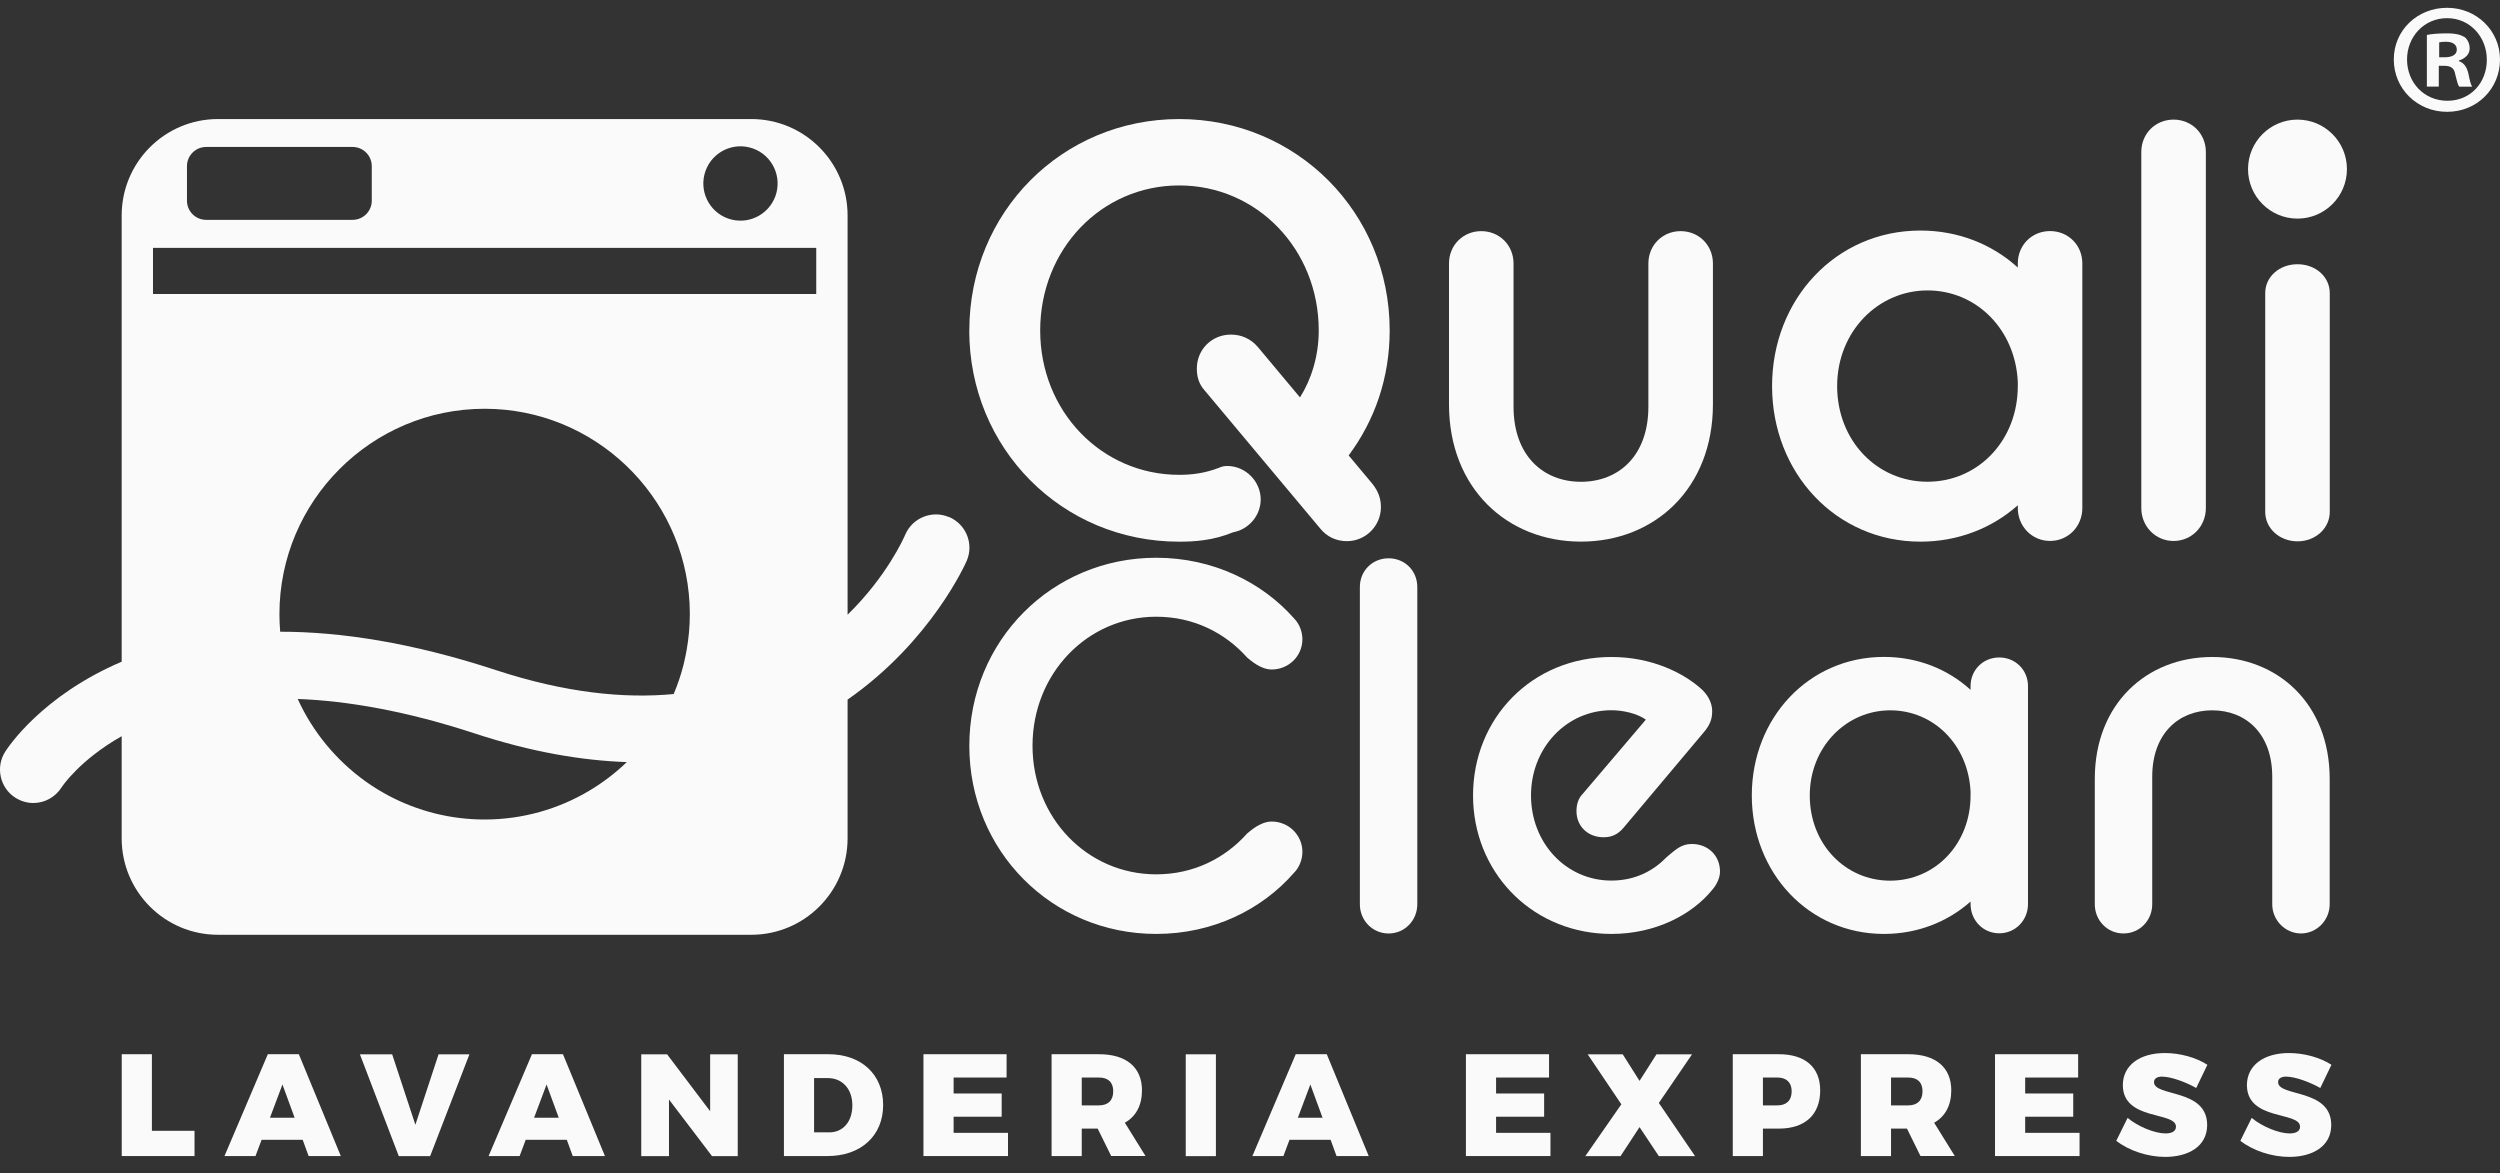
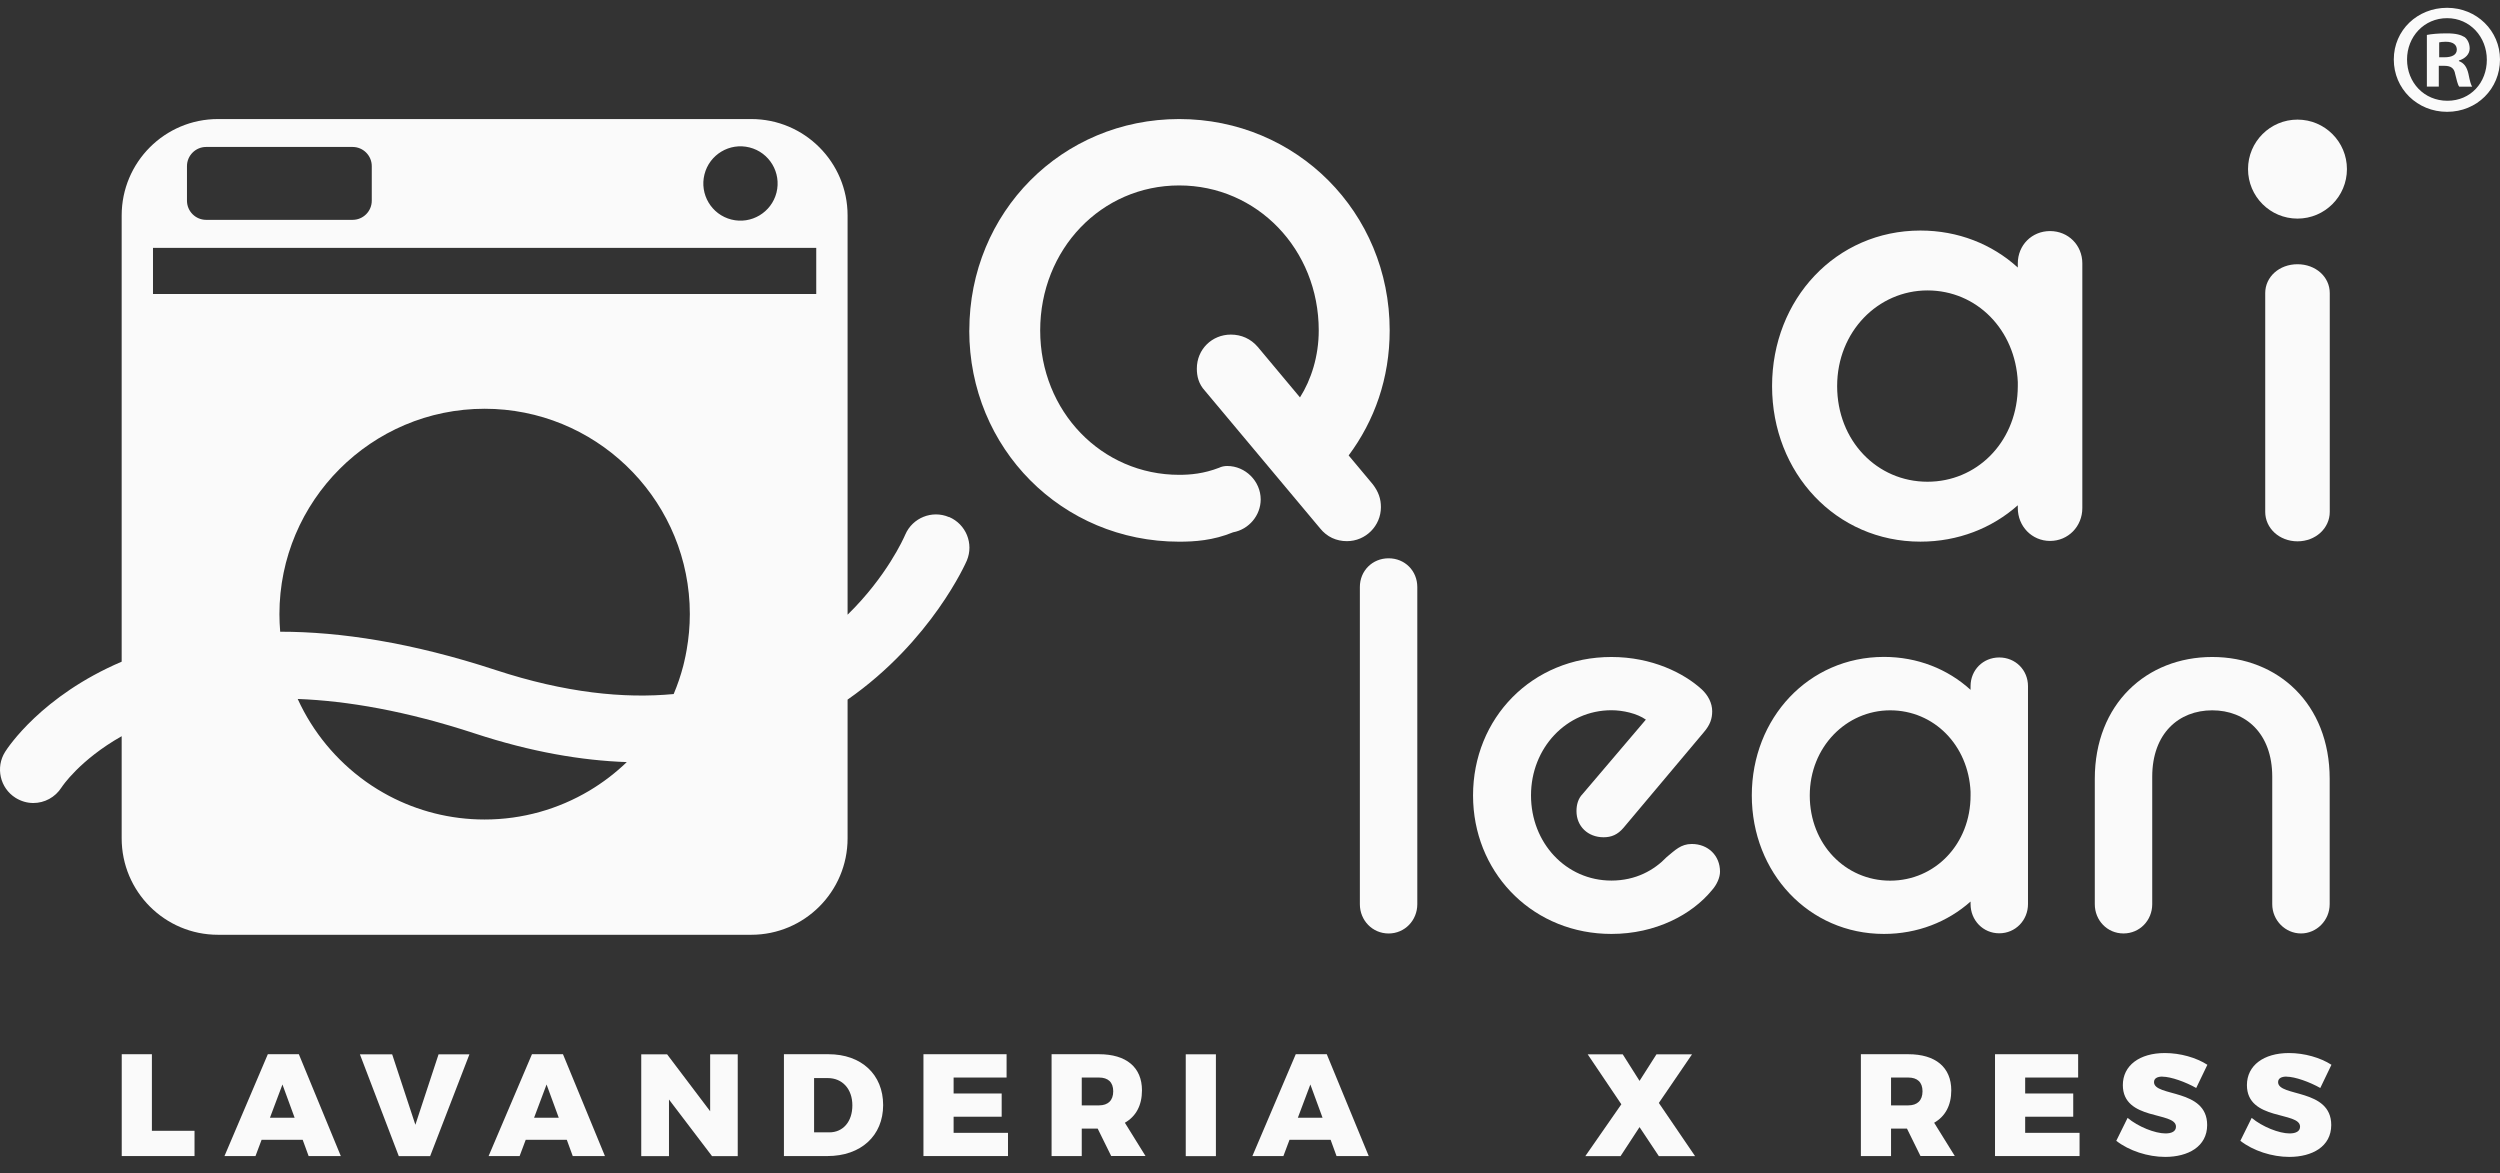
<svg xmlns="http://www.w3.org/2000/svg" width="147" height="69" viewBox="0 0 147 69" fill="none">
  <rect x="0" y="0" width="147" height="69" fill="#333333" stroke="none" />
  <path d="M127.294 61.919C128.209 61.919 129.147 62.191 129.794 62.609L129.137 63.974C128.522 63.625 127.654 63.308 127.148 63.308L127.152 63.303C126.854 63.303 126.656 63.404 126.656 63.629C126.656 64.508 129.78 63.988 129.781 66.15C129.781 67.423 128.655 68.026 127.313 68.026C126.298 68.026 125.19 67.668 124.437 67.079L125.103 65.731C125.718 66.251 126.715 66.646 127.331 66.646C127.707 66.646 127.947 66.518 127.947 66.247C127.947 65.341 124.823 65.915 124.823 63.804C124.823 62.65 125.806 61.919 127.294 61.919Z" fill="#FAFAFA" />
  <path d="M134.591 61.919C135.505 61.919 136.442 62.191 137.089 62.609L136.433 63.974C135.818 63.625 134.949 63.308 134.443 63.308L134.448 63.303C134.15 63.303 133.952 63.404 133.952 63.629C133.952 64.508 137.077 63.988 137.077 66.15C137.077 67.423 135.951 68.026 134.609 68.026C133.594 68.026 132.486 67.668 131.733 67.079L132.399 65.731C133.015 66.251 134.011 66.646 134.627 66.646C135.004 66.646 135.243 66.518 135.243 66.247C135.243 65.341 132.12 65.915 132.119 63.804C132.119 62.65 133.102 61.919 134.591 61.919Z" fill="#FAFAFA" />
  <path d="M24.424 66.137L25.788 61.993H27.603L25.292 67.981H23.449L21.162 61.993H23.059L24.424 66.137Z" fill="#FAFAFA" />
  <path d="M41.757 65.341V61.993H43.379V67.981H41.868L39.336 64.651V67.981H37.705V61.993H39.225L41.757 65.341Z" fill="#FAFAFA" />
  <path d="M71.495 67.981H69.722V61.993H71.495V67.981Z" fill="#FAFAFA" />
  <path d="M96.405 63.556L97.401 61.993H99.492L97.54 64.854L99.671 67.981H97.54L96.405 66.274L95.288 67.981H93.216L95.335 64.932L93.355 61.993H95.416L96.405 63.556Z" fill="#FAFAFA" />
  <path d="M8.931 66.491H11.438V67.976H7.158V61.988H8.931V66.491Z" fill="#FAFAFA" />
  <path fill-rule="evenodd" clip-rule="evenodd" d="M20.04 67.976H18.147L17.798 67.02H15.382L15.023 67.976H13.199L15.748 61.988H17.572L20.04 67.976ZM15.873 65.723H17.324L16.608 63.768L15.873 65.723Z" fill="#FAFAFA" />
  <path fill-rule="evenodd" clip-rule="evenodd" d="M35.57 67.976H33.677L33.328 67.02H30.912L30.554 67.976H28.73L31.279 61.988H33.103L35.57 67.976ZM31.404 65.723H32.855L32.138 63.768L31.404 65.723Z" fill="#FAFAFA" />
  <path fill-rule="evenodd" clip-rule="evenodd" d="M48.713 61.988C50.647 61.988 51.929 63.176 51.929 64.978C51.928 66.781 50.624 67.976 48.654 67.976H46.095V61.988H48.713ZM47.868 66.583H48.764C49.572 66.583 50.119 65.952 50.119 64.996C50.119 64.031 49.531 63.392 48.677 63.391H47.868V66.583Z" fill="#FAFAFA" />
  <path d="M59.187 63.359H56.072V64.297H58.898V65.663H56.072V66.611H59.27V67.976H54.299V61.988H59.187V63.359Z" fill="#FAFAFA" />
  <path fill-rule="evenodd" clip-rule="evenodd" d="M64.622 61.988C66.225 61.988 67.148 62.757 67.148 64.113C67.148 65.001 66.79 65.649 66.142 66.017L67.355 67.972H65.344L65.339 67.976L64.544 66.362H63.607V67.976H61.833V61.988H64.622ZM63.607 64.996H64.622C65.15 64.996 65.458 64.707 65.458 64.168C65.458 63.63 65.15 63.359 64.622 63.359H63.607V64.996Z" fill="#FAFAFA" />
  <path fill-rule="evenodd" clip-rule="evenodd" d="M80.481 67.976H78.588L78.24 67.02H75.823L75.464 67.976H73.64L76.19 61.988H78.014L80.481 67.976ZM76.314 65.723H77.766L77.049 63.768L76.314 65.723Z" fill="#FAFAFA" />
-   <path d="M91.084 63.359H87.969V64.297H90.795V65.663H87.969V66.611H91.167V67.976H86.196V61.988H91.084V63.359Z" fill="#FAFAFA" />
-   <path fill-rule="evenodd" clip-rule="evenodd" d="M104.597 61.988C106.14 61.988 107.026 62.757 107.027 64.113V64.118C107.026 65.543 106.14 66.362 104.597 66.362H103.66V67.976H101.887V61.988H104.597ZM103.66 64.996H104.514C105.042 64.996 105.35 64.707 105.35 64.168C105.35 63.649 105.042 63.359 104.514 63.359H103.66V64.996Z" fill="#FAFAFA" />
  <path fill-rule="evenodd" clip-rule="evenodd" d="M112.208 61.988C113.811 61.988 114.734 62.757 114.735 64.113C114.735 65.001 114.376 65.649 113.728 66.017L114.941 67.972H112.93L112.925 67.976L112.13 66.362H111.193V67.976H109.42V61.988H112.208ZM111.193 64.996H112.208C112.736 64.996 113.044 64.707 113.044 64.168C113.044 63.63 112.736 63.359 112.208 63.359H111.193V64.996Z" fill="#FAFAFA" />
  <path d="M122.195 63.359H119.08V64.297H121.906V65.663H119.08V66.611H122.278V67.976H117.307V61.988H122.195V63.359Z" fill="#FAFAFA" />
  <path fill-rule="evenodd" clip-rule="evenodd" d="M44.173 7C47.301 7 49.838 9.539 49.838 12.67V36.145C52.133 33.902 53.132 31.663 53.228 31.438C53.656 30.445 54.804 29.981 55.797 30.404L55.807 30.399C56.799 30.822 57.268 31.963 56.85 32.961C56.812 33.055 54.782 37.69 49.838 41.137V49.295C49.838 52.426 47.301 54.965 44.173 54.965H12.818C9.689 54.965 7.154 52.426 7.154 49.295V43.288C4.678 44.691 3.649 46.251 3.621 46.296C3.244 46.889 2.611 47.217 1.958 47.217C1.6 47.217 1.242 47.115 0.915 46.913C0.001 46.339 -0.275 45.124 0.3 44.209C0.456 43.962 2.444 40.919 7.154 38.907V12.67C7.154 9.539 9.689 7 12.818 7H44.173ZM17.506 41.099C17.509 41.107 17.512 41.116 17.516 41.123C18.398 43.049 19.771 44.705 21.474 45.93C21.5 45.948 21.525 45.967 21.551 45.985C21.974 46.284 22.418 46.555 22.878 46.799C24.556 47.683 26.465 48.187 28.493 48.187C30.737 48.187 32.836 47.57 34.636 46.503C35.44 46.025 36.184 45.457 36.855 44.811C34.195 44.719 31.227 44.214 27.924 43.129C23.872 41.8 20.422 41.21 17.509 41.099H17.506ZM28.496 24.035C21.84 24.036 16.43 29.457 16.43 36.114C16.43 36.459 16.448 36.805 16.475 37.145C19.999 37.145 24.198 37.775 29.146 39.398C33.235 40.741 36.699 41.086 39.612 40.81C39.838 40.276 40.027 39.722 40.175 39.152C40.196 39.074 40.213 38.994 40.232 38.914C40.287 38.684 40.334 38.452 40.375 38.217C40.496 37.531 40.562 36.826 40.562 36.106C40.562 35.901 40.557 35.697 40.547 35.495C40.223 29.119 34.94 24.036 28.496 24.035ZM8.996 17.288H47.995V14.575H8.996V17.288ZM44.072 8.669C42.905 8.375 41.716 9.083 41.422 10.256C41.128 11.424 41.835 12.615 43.007 12.909C44.173 13.204 45.364 12.491 45.658 11.323C45.952 10.155 45.243 8.963 44.072 8.669ZM12.12 8.641C11.5 8.641 10.994 9.148 10.994 9.768V11.801C10.994 12.422 11.5 12.927 12.12 12.927H20.734C21.354 12.927 21.86 12.422 21.86 11.801V9.768C21.86 9.148 21.354 8.641 20.734 8.641H12.12Z" fill="#FAFAFA" />
-   <path d="M67.985 32.796C71.329 32.796 74.214 34.239 76.088 36.359C76.428 36.699 76.581 37.187 76.581 37.587C76.581 38.571 75.781 39.366 74.771 39.367C74.311 39.367 73.819 39.091 73.328 38.659C72.037 37.215 70.195 36.263 67.985 36.263C63.933 36.263 60.712 39.61 60.712 43.85C60.712 48.09 63.937 51.411 67.985 51.411C70.195 51.411 72.037 50.458 73.328 49.014C73.819 48.582 74.311 48.306 74.771 48.306C75.781 48.307 76.581 49.107 76.581 50.091C76.581 50.491 76.428 50.983 76.088 51.319C74.214 53.471 71.329 54.915 67.985 54.915C61.847 54.915 56.996 50.031 56.996 43.855C56.996 37.679 61.847 32.796 67.985 32.796Z" fill="#FAFAFA" />
  <path d="M94.751 38.631C97.145 38.631 99.019 39.582 100.062 40.534C100.429 40.874 100.677 41.334 100.677 41.826C100.677 42.258 100.554 42.627 100.186 43.054L95.459 48.678C95.119 49.078 94.751 49.231 94.292 49.231C93.368 49.231 92.697 48.586 92.697 47.694C92.697 47.326 92.789 46.958 93.065 46.678L96.777 42.314C96.253 41.946 95.427 41.762 94.751 41.762C92.11 41.762 90.023 43.974 90.023 46.77C90.023 49.566 92.082 51.778 94.751 51.778C96.194 51.777 97.269 51.161 98.004 50.393C98.495 49.993 98.831 49.626 99.478 49.626C100.429 49.626 101.137 50.302 101.137 51.254C101.137 51.594 100.954 52.022 100.646 52.362C99.479 53.774 97.361 54.915 94.751 54.915C90.261 54.915 86.835 51.539 86.625 47.193L86.615 46.775C86.615 42.227 90.084 38.631 94.751 38.631Z" fill="#FAFAFA" />
  <path fill-rule="evenodd" clip-rule="evenodd" d="M110.775 38.626C112.741 38.626 114.519 39.334 115.869 40.562V40.346C115.869 39.394 116.605 38.659 117.556 38.659C118.507 38.659 119.246 39.395 119.246 40.346V53.158C119.246 54.11 118.511 54.878 117.556 54.878C116.6 54.878 115.869 54.11 115.869 53.158V53.011C114.519 54.211 112.741 54.915 110.775 54.915C106.355 54.915 103.006 51.318 103.006 46.77C103.006 42.222 106.351 38.626 110.775 38.626ZM111.143 41.767C108.565 41.767 106.414 43.919 106.414 46.775C106.414 49.631 108.501 51.783 111.143 51.783C113.784 51.782 115.869 49.63 115.869 46.775V46.558C115.745 43.822 113.72 41.767 111.143 41.767Z" fill="#FAFAFA" />
  <path d="M81.65 32.828C82.606 32.828 83.337 33.564 83.337 34.516V53.168C83.337 54.12 82.601 54.889 81.65 54.889C80.699 54.888 79.96 54.12 79.96 53.168V34.516C79.96 33.564 80.695 32.828 81.65 32.828Z" fill="#FAFAFA" />
  <path d="M130.079 38.631C133.947 38.631 136.985 41.394 136.985 45.79V53.167C136.985 54.119 136.217 54.887 135.298 54.887C134.38 54.887 133.608 54.119 133.608 53.167V45.672C133.608 43.119 132.041 41.767 130.079 41.767C128.117 41.767 126.551 43.119 126.551 45.672V53.167C126.551 54.118 125.816 54.887 124.861 54.887C123.905 54.887 123.174 54.119 123.174 53.167V45.79C123.175 41.399 126.211 38.631 130.079 38.631Z" fill="#FAFAFA" />
  <path d="M69.336 7C76.232 7 81.713 12.487 81.713 19.426C81.713 22.254 80.817 24.742 79.301 26.779L80.716 28.472C81.06 28.918 81.198 29.336 81.198 29.818C81.198 30.922 80.302 31.82 79.199 31.82C78.579 31.819 78.028 31.575 77.615 31.06L70.856 22.985C70.475 22.572 70.374 22.12 70.374 21.674C70.374 20.534 71.27 19.674 72.373 19.674C72.993 19.674 73.545 19.918 73.959 20.401L76.439 23.367C77.095 22.332 77.542 20.952 77.542 19.43C77.542 14.666 73.921 10.904 69.336 10.904C64.751 10.904 61.163 14.666 61.163 19.43C61.163 24.194 64.783 27.92 69.336 27.92C69.993 27.92 70.783 27.851 71.679 27.506C71.817 27.437 71.991 27.4 72.161 27.4C73.232 27.4 74.129 28.297 74.129 29.369C74.128 30.302 73.439 31.129 72.506 31.299C71.335 31.782 70.232 31.851 69.336 31.851C62.441 31.851 56.992 26.365 56.992 19.426H56.996C56.996 12.487 62.44 7 69.336 7Z" fill="#FAFAFA" />
  <path fill-rule="evenodd" clip-rule="evenodd" d="M112.922 13.556C115.127 13.556 117.131 14.351 118.647 15.731V15.486C118.647 14.415 119.473 13.587 120.543 13.587C121.614 13.587 122.441 14.415 122.441 15.486V29.876C122.441 30.948 121.614 31.807 120.543 31.807C119.473 31.807 118.647 30.943 118.647 29.876V29.71C117.131 31.057 115.132 31.849 112.922 31.849C107.956 31.849 104.198 27.811 104.198 22.702C104.198 17.593 107.956 13.556 112.922 13.556ZM113.335 17.077C110.436 17.077 108.024 19.492 108.024 22.702C108.024 25.912 110.368 28.326 113.335 28.326C116.21 28.326 118.499 26.06 118.639 23.001L118.647 22.706V22.463C118.509 19.391 116.234 17.077 113.335 17.077Z" fill="#FAFAFA" />
-   <path d="M98.822 13.591C99.893 13.591 100.72 14.419 100.72 15.49V23.773C100.72 28.707 97.306 31.847 92.96 31.847C88.615 31.847 85.201 28.707 85.201 23.773V15.49C85.201 14.419 86.027 13.591 87.098 13.591C88.168 13.591 88.996 14.419 88.996 15.49V23.91C88.996 26.807 90.755 28.329 92.96 28.329C95.165 28.329 96.925 26.812 96.925 23.91V15.49C96.925 14.419 97.752 13.591 98.822 13.591Z" fill="#FAFAFA" />
  <path d="M135.092 15.537C136.162 15.537 136.99 16.277 136.99 17.233V30.1C136.99 31.057 136.162 31.83 135.092 31.83C134.022 31.829 133.195 31.057 133.195 30.1V17.233C133.195 16.277 134.022 15.537 135.092 15.537Z" fill="#FAFAFA" />
-   <path d="M127.806 7.033C128.876 7.033 129.703 7.86 129.704 8.931V29.879C129.704 30.95 128.876 31.809 127.806 31.809C126.735 31.809 125.909 30.945 125.909 29.879V8.931C125.909 7.86 126.736 7.033 127.806 7.033Z" fill="#FAFAFA" />
  <path d="M135.092 7.033C136.698 7.033 138 8.336 138 9.943C138 11.551 136.698 12.854 135.092 12.854C133.486 12.854 132.184 11.551 132.184 9.943C132.184 8.336 133.486 7.033 135.092 7.033Z" fill="#FAFAFA" />
  <path d="M147 3.497C147 5.22 145.645 6.575 143.889 6.575C142.133 6.575 140.755 5.22 140.755 3.497C140.755 1.773 142.147 0.459 143.889 0.459C145.631 0.459 147 1.814 147 3.497ZM141.534 3.497C141.534 4.851 142.534 5.925 143.908 5.925C145.281 5.925 146.226 4.851 146.226 3.515C146.226 2.178 145.244 1.068 143.889 1.068C142.534 1.068 141.534 2.16 141.534 3.497ZM143.405 5.091H142.7V2.054C142.977 1.999 143.368 1.962 143.866 1.962C144.442 1.962 144.7 2.054 144.922 2.183C145.087 2.312 145.217 2.552 145.217 2.851C145.217 3.183 144.958 3.446 144.585 3.556V3.593C144.88 3.704 145.046 3.925 145.143 4.335C145.235 4.801 145.29 4.985 145.364 5.096H144.604C144.511 4.985 144.456 4.709 144.364 4.354C144.309 4.022 144.124 3.87 143.733 3.87H143.401V5.091H143.405ZM143.424 3.367H143.756C144.143 3.367 144.461 3.238 144.461 2.92C144.461 2.644 144.258 2.455 143.811 2.455C143.627 2.455 143.498 2.473 143.424 2.492V3.363V3.367Z" fill="#FAFAFA" />
</svg>